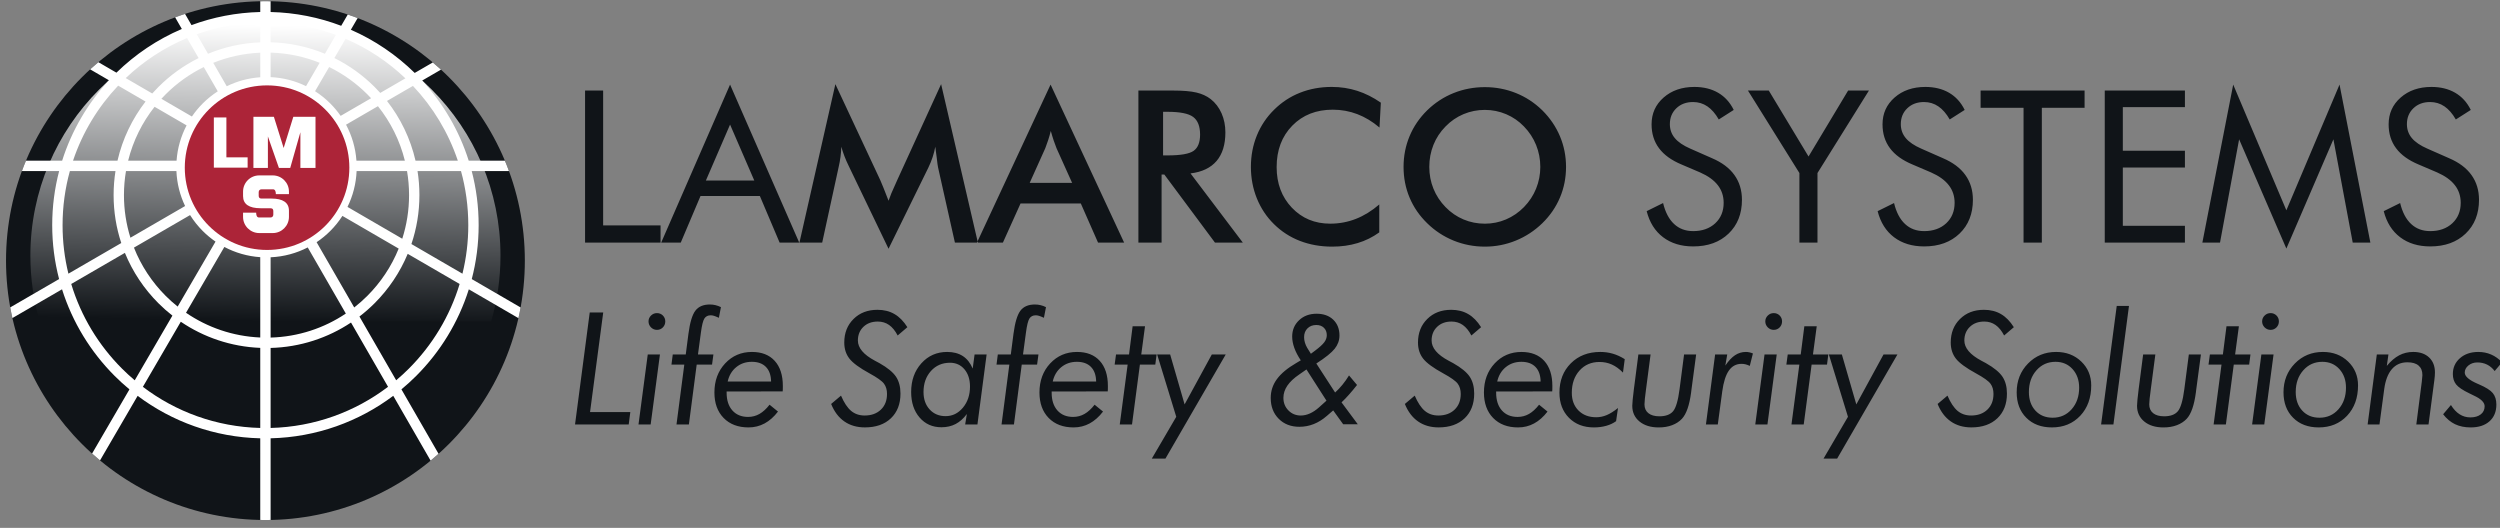
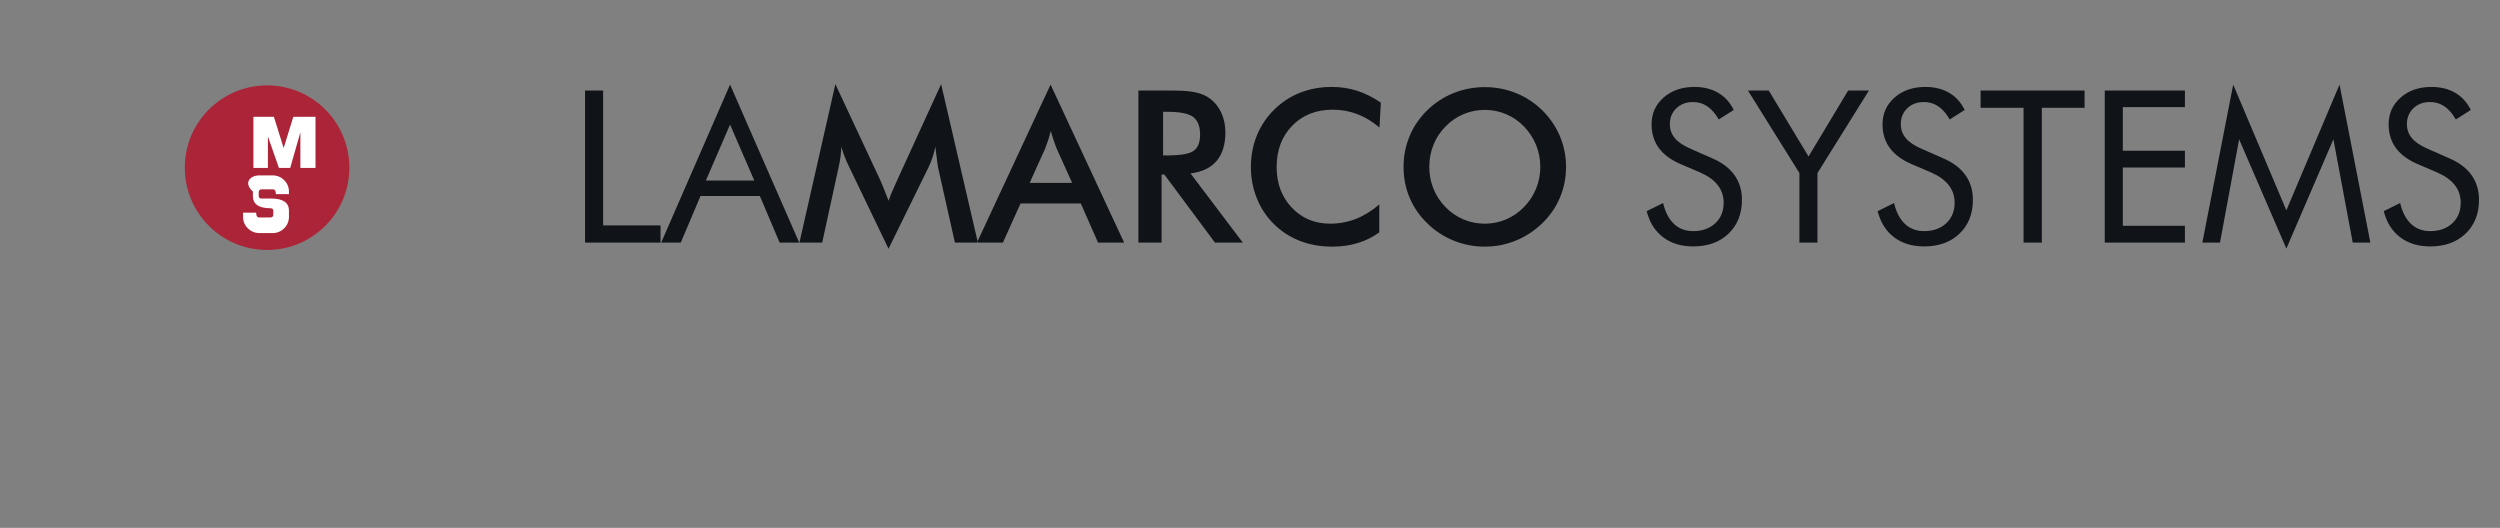
<svg xmlns="http://www.w3.org/2000/svg" xmlns:xlink="http://www.w3.org/1999/xlink" version="1.1" id="Layer_1" x="0px" y="0px" width="502px" height="106px" viewBox="0 0 502 106" enable-background="new 0 0 502 106" xml:space="preserve">
  <rect x="0" y="0" width="502" height="106" fill="#808080" stroke="none" />
  <g>
-     <circle fill-rule="evenodd" clip-rule="evenodd" fill="#101418" cx="53.299" cy="52.33" r="52.09" />
    <g>
      <defs>
-         <circle id="SVGID_1_" cx="53.299" cy="52.33" r="52.09" />
-       </defs>
+         </defs>
      <clipPath id="SVGID_2_">
        <use xlink:href="#SVGID_1_" overflow="visible" />
      </clipPath>
      <g clip-path="url(#SVGID_2_)">
        <linearGradient id="SVGID_3_" gradientUnits="userSpaceOnUse" x1="54.201" y1="5.05" x2="53.042" y2="64.528">
          <stop offset="0" style="stop-color:#FFFFFF" />
          <stop offset="1" style="stop-color:#101418" />
        </linearGradient>
-         <path fill-rule="evenodd" clip-rule="evenodd" fill="url(#SVGID_3_)" d="M53.299,4.147c26.067,0,47.199,21.132,47.199,47.199     c0,4.579-0.655,9.005-1.871,13.192H7.97c-1.217-4.187-1.871-8.613-1.871-13.192C6.099,25.279,27.231,4.147,53.299,4.147z" />
        <path fill-rule="evenodd" clip-rule="evenodd" fill="#FFFFFF" d="M89.529,13.416l-4.766,2.763     c4.207,4.558,7.437,10.031,9.356,16.087h9.183v2.079H94.72c0.909,3.47,1.392,7.112,1.392,10.867c0,3.742-0.481,7.37-1.382,10.829     l11.389,6.616l-1.039,1.795l-10.941-6.356c-2.093,6.641-5.761,12.583-10.566,17.388c-0.946,0.945-1.935,1.846-2.965,2.7     l8.266,14.344l-1.795,1.032l-8.114-14.079c-6.894,5.172-15.399,8.311-24.626,8.531v17.797h-2.079V88.013     c-9.226-0.22-17.729-3.358-24.622-8.527l-8.173,14.033l-1.795-1.039l8.323-14.291c-1.031-0.855-2.022-1.757-2.968-2.702     c-4.806-4.807-8.475-10.752-10.568-17.395L1.514,64.434l-1.04-1.795l11.391-6.603c-0.901-3.458-1.381-7.085-1.381-10.824     c0-3.755,0.484-7.396,1.392-10.867H3.301v-2.079h9.177c1.926-6.081,5.175-11.574,9.407-16.142l-4.755-2.763l1.039-1.795     l5.208,3.025c3.769-3.683,8.215-6.676,13.134-8.775l-1.959-3.4l1.795-1.031l2.108,3.658c4.317-1.596,8.961-2.516,13.804-2.632     V-1.15h2.079v3.562C59.32,2.53,64.091,3.5,68.512,5.181l2.131-3.659l1.795,1.04l-1.987,3.411c4.798,2.1,9.136,5.055,12.824,8.671     l5.215-3.023L89.529,13.416L89.529,13.416z M82.918,17.249l-5.21,3.02c2.72,3.476,4.707,7.552,5.73,11.998h8.495     C90.035,26.603,86.928,21.495,82.918,17.249L82.918,17.249z M92.567,34.346H83.84c0.249,1.573,0.378,3.186,0.378,4.829     c0,3.437-0.565,6.742-1.607,9.828l10.249,5.954c0.766-3.122,1.173-6.385,1.173-9.743C94.033,41.449,93.522,37.805,92.567,34.346     L92.567,34.346z M92.293,57.026L81.869,50.97c-1.556,3.735-3.827,7.098-6.645,9.915c-0.956,0.956-1.974,1.848-3.048,2.672     l7.377,12.801c0.882-0.745,1.733-1.526,2.549-2.342C86.781,69.337,90.327,63.524,92.293,57.026L92.293,57.026z M77.918,77.667     l-7.435-12.901c-4.648,3.088-10.185,4.944-16.145,5.101v16.067C63.188,85.712,71.337,82.667,77.918,77.667L77.918,77.667z      M52.259,85.934V69.853c-5.899-0.237-11.369-2.139-15.955-5.248l-7.613,13.072C35.271,82.671,43.414,85.713,52.259,85.934     L52.259,85.934z M27.054,76.367l7.565-12.991c-0.989-0.773-1.929-1.606-2.815-2.491c-2.866-2.866-5.168-6.296-6.725-10.109     l-10.775,6.246c1.966,6.5,5.512,12.315,10.192,16.995C25.314,74.835,26.168,75.62,27.054,76.367L27.054,76.367z M13.736,54.952     L24.35,48.8c-0.999-3.028-1.539-6.263-1.539-9.625c0-1.643,0.13-3.255,0.378-4.829H14.03c-0.955,3.459-1.466,7.104-1.466,10.867     C12.564,48.569,12.97,51.831,13.736,54.952L13.736,54.952z M14.665,32.266h8.926c1.011-4.394,2.965-8.428,5.636-11.877     l-5.498-3.193C19.695,21.452,16.57,26.579,14.665,32.266L14.665,32.266z M25.246,15.677l5.326,3.094     c0.399-0.448,0.809-0.884,1.233-1.307c2.346-2.346,5.071-4.314,8.074-5.806l-2.321-4.026C32.965,9.558,28.8,12.3,25.246,15.677     L25.246,15.677z M39.509,6.872l2.262,3.925c3.252-1.348,6.786-2.153,10.488-2.301V4.491C47.793,4.603,43.506,5.434,39.509,6.872     L39.509,6.872z M54.338,4.491v3.991c3.854,0.102,7.531,0.914,10.905,2.31l2.206-3.788C63.35,5.485,58.939,4.606,54.338,4.491     L54.338,4.491z M69.396,7.783l-2.254,3.871c3.007,1.492,5.734,3.461,8.083,5.81c0.387,0.387,0.763,0.785,1.129,1.192l5.051-2.928     C77.93,12.415,73.871,9.71,69.396,7.783L69.396,7.783z M75.89,21.322l-6.406,3.713c1.169,2.182,1.905,4.63,2.09,7.231h9.724     C80.293,28.208,78.421,24.49,75.89,21.322L75.89,21.322z M81.733,34.346H71.606c-0.108,2.576-0.754,5.013-1.829,7.201     l10.996,6.388c0.886-2.761,1.366-5.705,1.366-8.76C82.139,37.528,81.999,35.916,81.733,34.346L81.733,34.346z M80.055,49.916     l-11.298-6.563c-0.704,1.095-1.522,2.11-2.439,3.026c-0.837,0.837-1.756,1.592-2.743,2.253l7.553,13.106     c0.922-0.721,1.8-1.497,2.627-2.324C76.445,56.724,78.602,53.501,80.055,49.916L80.055,49.916z M69.443,62.96l-7.651-13.276     c-2.251,1.159-4.777,1.86-7.454,1.98v16.122C59.92,67.629,65.102,65.873,69.443,62.96L69.443,62.96z M52.259,67.771V51.64     c-2.591-0.177-5.031-0.899-7.209-2.053l-7.697,13.216C41.63,65.733,46.742,67.533,52.259,67.771L52.259,67.771z M35.676,61.562     l7.6-13.049c-0.92-0.632-1.779-1.346-2.566-2.133c-0.962-0.962-1.816-2.032-2.543-3.191l-11.271,6.533     c1.452,3.663,3.639,6.955,6.378,9.693C34.033,60.174,34.835,60.891,35.676,61.562L35.676,61.562z M26.191,47.732l10.975-6.361     c-1.024-2.142-1.638-4.518-1.743-7.025H25.296c-0.267,1.57-0.406,3.183-0.406,4.829C24.89,42.155,25.346,45.03,26.191,47.732     L26.191,47.732z M25.729,32.266h9.724c0.182-2.545,0.89-4.944,2.015-7.09l-6.427-3.733C28.56,24.585,26.722,28.259,25.729,32.266     L25.729,32.266z M32.408,19.838l6.127,3.559c0.642-0.943,1.371-1.822,2.174-2.626c0.914-0.914,1.926-1.73,3.017-2.433     l-2.809-4.875c-2.846,1.397-5.426,3.252-7.644,5.47C32.979,19.229,32.69,19.531,32.408,19.838L32.408,19.838z M42.819,12.616     l2.711,4.704c2.054-1.011,4.328-1.644,6.73-1.808v-4.934C48.934,10.721,45.756,11.432,42.819,12.616L42.819,12.616z      M54.338,10.562v4.925c2.544,0.114,4.951,0.753,7.116,1.811l2.732-4.691C61.13,11.377,57.812,10.66,54.338,10.562L54.338,10.562z      M66.093,13.455l-2.83,4.859c1.106,0.708,2.13,1.533,3.055,2.458c0.766,0.766,1.464,1.601,2.084,2.493l6.112-3.542     c-0.248-0.268-0.501-0.531-0.759-0.789C71.533,16.712,68.946,14.853,66.093,13.455L66.093,13.455z M67.685,26.079l-10.676,6.188     H69.49C69.31,30.045,68.678,27.952,67.685,26.079L67.685,26.079z M69.524,34.346H57.382l10.593,6.153     C68.875,38.621,69.42,36.541,69.524,34.346L69.524,34.346z M66.958,42.308l-10.564-6.137l6.141,10.656     c0.83-0.567,1.605-1.209,2.314-1.917C65.638,44.12,66.346,43.248,66.958,42.308L66.958,42.308z M60.752,47.88l-6.414-11.13     v12.833C56.637,49.467,58.809,48.866,60.752,47.88L60.752,47.88z M52.259,49.555V37.21l-6.161,10.579     C47.966,48.765,50.049,49.384,52.259,49.555L52.259,49.555z M44.325,46.71l6.235-10.705l-10.593,6.14     c0.635,1.002,1.378,1.929,2.213,2.764C42.84,45.57,43.558,46.173,44.325,46.71L44.325,46.71z M38.972,40.325l10.314-5.979H37.505     C37.605,36.473,38.121,38.493,38.972,40.325L38.972,40.325z M37.539,32.266h12.134l-10.404-6.044     C38.319,28.059,37.714,30.102,37.539,32.266L37.539,32.266z M40.339,24.445l10.384,6.033l-5.956-10.335     c-0.934,0.61-1.801,1.314-2.586,2.099C41.503,22.918,40.886,23.656,40.339,24.445L40.339,24.445z M46.57,19.125l5.689,9.871     V17.596C50.234,17.753,48.314,18.286,46.57,19.125L46.57,19.125z M54.338,17.568v11.95L60.405,19.1     C58.552,18.216,56.501,17.677,54.338,17.568L54.338,17.568z M62.216,20.112l-5.924,10.172l10.304-5.973     c-0.524-0.739-1.109-1.431-1.748-2.07C64.05,21.443,63.168,20.729,62.216,20.112z" />
      </g>
    </g>
    <path fill-rule="evenodd" clip-rule="evenodd" fill="#101418" d="M117.48,48.713V18.181h3.63v27.073h11.53v3.459H117.48   L117.48,48.713z M146.597,25.014l-4.854,11.231h9.715L146.597,25.014L146.597,25.014z M146.597,16.985l13.885,31.728h-3.936   l-3.964-9.352h-11.921l-3.964,9.352h-3.929L146.597,16.985L146.597,16.985z M343.776,31.768c1.986,0.847,3.487,1.971,4.491,3.373   c1.01,1.402,1.516,3.068,1.516,4.982c0,2.804-0.897,5.067-2.683,6.782c-1.786,1.715-4.149,2.577-7.103,2.577   c-2.405,0-4.419-0.612-6.049-1.843c-1.623-1.231-2.719-2.975-3.295-5.238l3.295-1.63c0.448,1.85,1.181,3.253,2.206,4.206   c1.018,0.954,2.299,1.431,3.843,1.431c1.822,0,3.296-0.526,4.427-1.573c1.125-1.053,1.687-2.42,1.687-4.099   c0-1.366-0.391-2.548-1.181-3.558c-0.783-1.011-1.964-1.858-3.551-2.555l-3.715-1.587c-2.029-0.847-3.544-1.936-4.534-3.274   c-0.996-1.331-1.494-2.932-1.494-4.797c0-2.171,0.804-3.964,2.42-5.38c1.616-1.417,3.672-2.128,6.178-2.128   c1.829,0,3.423,0.391,4.761,1.167c1.345,0.783,2.391,1.929,3.139,3.452l-3.004,1.914c-0.676-1.181-1.445-2.057-2.292-2.633   c-0.847-0.576-1.808-0.868-2.875-0.868c-1.367,0-2.484,0.42-3.352,1.252c-0.868,0.833-1.302,1.893-1.302,3.188   c0,1.082,0.335,2.021,1.003,2.811c0.662,0.797,1.701,1.495,3.103,2.107L343.776,31.768L343.776,31.768z M361.32,48.713V34.743   l-10.334-16.562h4.185l7.985,13.245l7.95-13.245h4.178L364.95,34.743v13.971H361.32L361.32,48.713z M390.152,31.768   c1.985,0.847,3.487,1.971,4.491,3.373c1.011,1.402,1.516,3.068,1.516,4.982c0,2.804-0.897,5.067-2.683,6.782   c-1.786,1.715-4.149,2.577-7.103,2.577c-2.405,0-4.42-0.612-6.049-1.843c-1.623-1.231-2.719-2.975-3.295-5.238l3.295-1.63   c0.448,1.85,1.181,3.253,2.206,4.206c1.018,0.954,2.299,1.431,3.843,1.431c1.822,0,3.296-0.526,4.427-1.573   c1.124-1.053,1.687-2.42,1.687-4.099c0-1.366-0.391-2.548-1.181-3.558c-0.783-1.011-1.965-1.858-3.552-2.555l-3.715-1.587   c-2.028-0.847-3.544-1.936-4.533-3.274c-0.997-1.331-1.495-2.932-1.495-4.797c0-2.171,0.804-3.964,2.42-5.38   c1.616-1.417,3.672-2.128,6.178-2.128c1.829,0,3.423,0.391,4.761,1.167c1.345,0.783,2.391,1.929,3.139,3.452l-3.004,1.914   c-0.676-1.181-1.445-2.057-2.291-2.633c-0.847-0.576-1.808-0.868-2.876-0.868c-1.366,0-2.484,0.42-3.352,1.252   c-0.868,0.833-1.302,1.893-1.302,3.188c0,1.082,0.335,2.021,1.003,2.811c0.662,0.797,1.701,1.495,3.103,2.107L390.152,31.768   L390.152,31.768z M406.329,48.713V21.64h-8.626v-3.459h20.881v3.459h-8.583v27.073H406.329L406.329,48.713z M422.634,48.713V18.181   h16.099v3.331h-12.469v8.754h12.469v3.374h-12.469V45.34h12.469v3.374H422.634L422.634,48.713z M459.102,49.909l-9.487-21.935   l-3.836,20.739h-3.544l6.192-31.728l10.676,25.244l10.676-25.244l6.192,31.728h-3.544l-3.879-20.739L459.102,49.909L459.102,49.909   z M491.777,31.768c1.985,0.847,3.487,1.971,4.491,3.373c1.011,1.402,1.516,3.068,1.516,4.982c0,2.804-0.897,5.067-2.683,6.782   c-1.786,1.715-4.149,2.577-7.103,2.577c-2.405,0-4.42-0.612-6.049-1.843c-1.622-1.231-2.719-2.975-3.295-5.238l3.295-1.63   c0.448,1.85,1.181,3.253,2.206,4.206c1.018,0.954,2.299,1.431,3.843,1.431c1.822,0,3.296-0.526,4.427-1.573   c1.125-1.053,1.687-2.42,1.687-4.099c0-1.366-0.391-2.548-1.181-3.558c-0.783-1.011-1.964-1.858-3.551-2.555l-3.715-1.587   c-2.028-0.847-3.544-1.936-4.533-3.274c-0.997-1.331-1.495-2.932-1.495-4.797c0-2.171,0.804-3.964,2.42-5.38   c1.616-1.417,3.672-2.128,6.177-2.128c1.829,0,3.423,0.391,4.761,1.167c1.345,0.783,2.391,1.929,3.139,3.452l-3.004,1.914   c-0.676-1.181-1.445-2.057-2.292-2.633c-0.847-0.576-1.808-0.868-2.876-0.868c-1.366,0-2.484,0.42-3.352,1.252   c-0.868,0.833-1.302,1.893-1.302,3.188c0,1.082,0.335,2.021,1.003,2.811c0.662,0.797,1.701,1.495,3.103,2.107L491.777,31.768   L491.777,31.768z M188.367,33.639c-0.057-0.235-0.149-0.889-0.27-1.957c-0.114-0.89-0.214-1.63-0.292-2.214   c-0.128,0.698-0.306,1.395-0.533,2.085c-0.228,0.697-0.52,1.402-0.868,2.128l-7.985,16.27l-7.985-16.604   c-0.335-0.683-0.627-1.338-0.868-1.979c-0.242-0.641-0.456-1.274-0.633-1.9c-0.014,0.641-0.064,1.31-0.157,2.014   c-0.092,0.705-0.227,1.438-0.405,2.199l-3.274,15.031h-4.569l7.217-31.814l9.01,19.266c0.135,0.299,0.349,0.811,0.634,1.516   c0.285,0.712,0.626,1.587,1.032,2.626c0.292-0.876,0.754-1.986,1.381-3.331c0.164-0.362,0.292-0.641,0.37-0.833l8.804-19.245   l7.381,31.814h-4.612L188.367,33.639L188.367,33.639z M206.765,36.714h8.512l-3.132-6.961c-0.178-0.442-0.37-0.954-0.562-1.53   c-0.192-0.576-0.391-1.217-0.584-1.929c-0.164,0.669-0.342,1.288-0.534,1.865c-0.185,0.577-0.377,1.11-0.569,1.594L206.765,36.714   L206.765,36.714z M220.486,48.713h5.238l-14.768-31.728l-14.782,31.728h5.21l3.544-7.857h12.099L220.486,48.713L220.486,48.713z    M233.546,31.205h0.904c2.627,0,4.37-0.306,5.231-0.918c0.861-0.612,1.296-1.694,1.296-3.253c0-1.679-0.463-2.861-1.388-3.551   c-0.925-0.69-2.641-1.032-5.139-1.032h-0.904V31.205L233.546,31.205z M233.247,35.048v13.665h-4.655V18.181h6.918   c2.029,0,3.601,0.135,4.726,0.398c1.117,0.264,2.071,0.698,2.861,1.31c0.947,0.74,1.673,1.694,2.192,2.861   c0.512,1.167,0.768,2.441,0.768,3.836c0,2.441-0.59,4.356-1.772,5.744c-1.181,1.38-2.925,2.213-5.231,2.491l10.505,13.893h-5.594   l-10.163-13.665H233.247L233.247,35.048z M277.003,25.611c-1.402-1.196-2.89-2.092-4.448-2.69   c-1.566-0.598-3.209-0.897-4.932-0.897c-3.331,0-6.042,1.067-8.135,3.21c-2.092,2.142-3.138,4.911-3.138,8.32   c0,3.288,1.018,6.007,3.053,8.149c2.036,2.142,4.605,3.21,7.701,3.21c1.808,0,3.523-0.32,5.16-0.961   c1.63-0.64,3.195-1.601,4.697-2.897v5.608c-1.331,0.961-2.783,1.68-4.356,2.149c-1.573,0.477-3.274,0.712-5.103,0.712   c-2.334,0-4.491-0.384-6.47-1.146c-1.985-0.769-3.722-1.893-5.224-3.381c-1.487-1.459-2.626-3.182-3.43-5.16   c-0.797-1.979-1.196-4.092-1.196-6.327c0-2.242,0.399-4.341,1.196-6.306c0.804-1.971,1.957-3.694,3.473-5.181   c1.516-1.502,3.252-2.641,5.21-3.409c1.957-0.776,4.078-1.16,6.356-1.16c1.794,0,3.502,0.264,5.124,0.783   c1.63,0.526,3.203,1.316,4.733,2.377L277.003,25.611L277.003,25.611z M309.294,33.511c0-1.544-0.285-3.01-0.847-4.398   c-0.562-1.388-1.374-2.626-2.427-3.708c-1.032-1.075-2.22-1.893-3.573-2.47c-1.359-0.576-2.79-0.868-4.284-0.868   c-1.502,0-2.932,0.285-4.292,0.854c-1.352,0.569-2.562,1.395-3.616,2.484c-1.053,1.067-1.865,2.299-2.42,3.687   c-0.555,1.388-0.833,2.861-0.833,4.42c0,1.545,0.277,3.003,0.833,4.377c0.555,1.374,1.366,2.605,2.42,3.687   c1.053,1.089,2.256,1.914,3.608,2.484c1.345,0.569,2.783,0.854,4.299,0.854c1.488,0,2.897-0.285,4.242-0.854   c1.338-0.569,2.548-1.395,3.615-2.484c1.053-1.082,1.865-2.313,2.427-3.694C309.009,36.493,309.294,35.041,309.294,33.511   L309.294,33.511z M314.461,33.511c0,2.171-0.405,4.221-1.217,6.149c-0.819,1.936-2,3.658-3.559,5.174   c-1.566,1.516-3.338,2.676-5.317,3.48c-1.971,0.804-4.043,1.21-6.206,1.21c-2.199,0-4.292-0.406-6.292-1.217   c-1.993-0.818-3.751-1.972-5.281-3.473c-1.559-1.516-2.74-3.231-3.544-5.153c-0.804-1.914-1.21-3.971-1.21-6.171   c0-2.185,0.406-4.242,1.21-6.17c0.804-1.936,1.985-3.665,3.544-5.195c1.559-1.516,3.324-2.669,5.295-3.459   c1.971-0.79,4.064-1.189,6.277-1.189c2.192,0,4.27,0.399,6.242,1.189c1.964,0.79,3.729,1.943,5.281,3.459   c1.559,1.544,2.74,3.288,3.559,5.224C314.055,29.312,314.461,31.355,314.461,33.511z" />
-     <path fill-rule="evenodd" clip-rule="evenodd" fill="#101418" d="M115.467,85.228l2.95-22.482h2.709l-2.646,19.998h8.086   l-0.32,2.484H115.467L115.467,85.228z M130.223,64.533c0-0.451,0.168-0.844,0.498-1.169c0.335-0.331,0.734-0.493,1.195-0.493   c0.466,0,0.864,0.162,1.189,0.482c0.32,0.325,0.482,0.718,0.482,1.18c0,0.477-0.162,0.885-0.482,1.21   c-0.325,0.33-0.723,0.493-1.189,0.493c-0.461,0-0.86-0.168-1.195-0.498C130.39,65.403,130.223,65,130.223,64.533L130.223,64.533z    M128.21,85.228l1.86-14.055h2.447l-1.865,14.055H128.21L128.21,85.228z M135.84,85.228l1.567-12.012h-2.578l0.262-2.044h2.61   l0.534-4.124c0.299-2.269,0.76-3.82,1.389-4.654c0.629-0.833,1.598-1.252,2.903-1.252c0.399,0,0.781,0.042,1.143,0.131   c0.362,0.084,0.729,0.22,1.095,0.403l-0.414,2.138c-0.435-0.199-0.776-0.335-1.006-0.403c-0.236-0.068-0.446-0.1-0.629-0.1   c-0.572,0-0.996,0.215-1.274,0.645c-0.278,0.43-0.508,1.378-0.702,2.846l-0.587,4.37h3.102l-0.277,2.044h-3.082l-1.567,12.012   H135.84L135.84,85.228z M157.162,78.594c0.011-0.121,0.021-0.262,0.026-0.414c0.006-0.152,0.006-0.377,0.006-0.676   c0-2.164-0.545-3.847-1.63-5.041c-1.085-1.195-2.61-1.792-4.575-1.792c-2.159,0-3.951,0.771-5.387,2.311   c-1.43,1.541-2.148,3.485-2.148,5.828c0,2.149,0.618,3.857,1.85,5.12c1.237,1.263,2.903,1.897,4.999,1.897   c1.158,0,2.227-0.262,3.213-0.792c0.985-0.529,1.887-1.325,2.704-2.39l-1.693-1.378c-0.655,0.839-1.331,1.457-2.028,1.855   c-0.697,0.398-1.457,0.597-2.29,0.597c-1.331,0-2.379-0.435-3.15-1.3c-0.771-0.87-1.153-2.054-1.153-3.563v-0.246L157.162,78.594   L157.162,78.594z M154.835,76.613h-8.715c0.267-1.211,0.838-2.169,1.714-2.888c0.875-0.718,1.918-1.074,3.128-1.074   c1.221,0,2.165,0.341,2.835,1.027C154.468,74.364,154.814,75.344,154.835,76.613L154.835,76.613z M166.892,81.114l1.981-1.672   c0.613,1.425,1.289,2.442,2.033,3.065c0.739,0.618,1.645,0.928,2.71,0.928c1.357,0,2.447-0.393,3.27-1.184   c0.818-0.786,1.226-1.834,1.226-3.15c0-0.818-0.199-1.499-0.592-2.039c-0.393-0.545-1.368-1.242-2.924-2.091   c-2.007-1.095-3.354-2.086-4.04-2.971c-0.687-0.886-1.027-1.96-1.027-3.218c0-1.923,0.618-3.501,1.86-4.727   c1.237-1.232,2.84-1.845,4.806-1.845c1.3,0,2.442,0.283,3.417,0.854c0.98,0.566,1.839,1.446,2.589,2.636l-1.95,1.667   c-0.493-0.949-1.069-1.651-1.724-2.112c-0.655-0.456-1.41-0.687-2.269-0.687c-1.19,0-2.149,0.357-2.888,1.064   c-0.739,0.713-1.106,1.624-1.106,2.741c0,1.493,1.142,2.845,3.422,4.061c0.398,0.215,0.708,0.383,0.922,0.493   c1.609,0.912,2.709,1.818,3.312,2.719c0.597,0.901,0.896,2.028,0.896,3.391c0,2.081-0.639,3.731-1.918,4.952   c-1.279,1.221-3.019,1.834-5.22,1.834c-1.609,0-2.987-0.398-4.13-1.195C168.401,83.834,167.516,82.66,166.892,81.114   L166.892,81.114z M189.881,83.562c1.367,0,2.526-0.566,3.475-1.703c0.948-1.137,1.42-2.552,1.42-4.24   c0-1.426-0.372-2.578-1.111-3.459c-0.744-0.88-1.714-1.321-2.908-1.321c-1.557,0-2.83,0.556-3.826,1.661   c-0.991,1.106-1.489,2.511-1.489,4.224c0,1.441,0.414,2.61,1.237,3.501C187.502,83.116,188.571,83.562,189.881,83.562   L189.881,83.562z M195.698,71.173h2.416l-1.844,14.055h-2.463l0.341-2.097c-0.676,0.907-1.431,1.577-2.264,2.013   c-0.833,0.435-1.782,0.65-2.846,0.65c-1.803,0-3.265-0.655-4.392-1.965c-1.127-1.31-1.687-3.014-1.687-5.115   c0-2.322,0.686-4.245,2.054-5.765c1.373-1.52,3.097-2.28,5.178-2.28c1.247,0,2.296,0.278,3.145,0.828   c0.849,0.555,1.509,1.389,1.981,2.51L195.698,71.173L195.698,71.173z M201.11,85.228l1.567-12.012h-2.578l0.262-2.044h2.61   l0.534-4.124c0.299-2.269,0.76-3.82,1.389-4.654c0.629-0.833,1.599-1.252,2.903-1.252c0.398,0,0.781,0.042,1.142,0.131   c0.362,0.084,0.729,0.22,1.095,0.403l-0.414,2.138c-0.435-0.199-0.776-0.335-1.006-0.403c-0.236-0.068-0.445-0.1-0.629-0.1   c-0.571,0-0.996,0.215-1.274,0.645c-0.278,0.43-0.508,1.378-0.702,2.846l-0.587,4.37h3.102l-0.277,2.044h-3.082L203.6,85.228   H201.11L201.11,85.228z M222.433,78.594c0.01-0.121,0.021-0.262,0.026-0.414c0.005-0.152,0.005-0.377,0.005-0.676   c0-2.164-0.545-3.847-1.63-5.041c-1.085-1.195-2.61-1.792-4.575-1.792c-2.159,0-3.951,0.771-5.387,2.311   c-1.431,1.541-2.149,3.485-2.149,5.828c0,2.149,0.618,3.857,1.85,5.12c1.236,1.263,2.903,1.897,4.999,1.897   c1.158,0,2.227-0.262,3.213-0.792c0.985-0.529,1.886-1.325,2.704-2.39l-1.692-1.378c-0.655,0.839-1.331,1.457-2.029,1.855   c-0.697,0.398-1.457,0.597-2.29,0.597c-1.331,0-2.379-0.435-3.15-1.3c-0.77-0.87-1.153-2.054-1.153-3.563v-0.246L222.433,78.594   L222.433,78.594z M220.106,76.613h-8.715c0.267-1.211,0.839-2.169,1.714-2.888c0.875-0.718,1.918-1.074,3.128-1.074   c1.221,0,2.165,0.341,2.835,1.027C219.739,74.364,220.085,75.344,220.106,76.613L220.106,76.613z M224.847,85.228l1.583-12.012   h-2.61l0.278-2.044h2.61l0.723-5.66h2.489l-0.755,5.66h3.081l-0.262,2.044h-3.092l-1.583,12.012H224.847L224.847,85.228z    M231.286,92.083h2.736l12.106-20.91h-2.793l-5.466,10.03l-2.903-10.03h-2.61l3.836,12.52L231.286,92.083L231.286,92.083z    M263.227,71.036l0.844-0.629c0.901-0.676,1.514-1.237,1.85-1.688c0.33-0.451,0.498-0.922,0.498-1.415   c0-0.613-0.194-1.111-0.576-1.483c-0.383-0.372-0.891-0.561-1.525-0.561c-0.728,0-1.32,0.225-1.776,0.676   c-0.456,0.45-0.681,1.037-0.681,1.766c0,0.367,0.052,0.734,0.162,1.09c0.105,0.362,0.262,0.713,0.467,1.064L263.227,71.036   L263.227,71.036z M266.355,80.454l-4.02-6.268l-1.415,0.985c-1.079,0.729-1.881,1.478-2.416,2.259   c-0.529,0.776-0.797,1.598-0.797,2.458c0,1.001,0.336,1.844,1.006,2.526c0.671,0.681,1.499,1.022,2.484,1.022   c0.603,0,1.216-0.136,1.834-0.414c0.618-0.278,1.226-0.682,1.819-1.216L266.355,80.454L266.355,80.454z M269.714,85.196   l-2.007-2.788l-1.258,1.09c-0.839,0.734-1.719,1.284-2.641,1.651c-0.922,0.367-1.886,0.55-2.888,0.55   c-1.713,0-3.097-0.539-4.161-1.614c-1.063-1.075-1.598-2.463-1.598-4.172c0-1.394,0.414-2.657,1.242-3.784   c0.828-1.132,2.123-2.211,3.884-3.234l0.912-0.54c-0.577-0.859-1.011-1.688-1.299-2.489c-0.289-0.807-0.43-1.567-0.43-2.279   c0-1.321,0.461-2.416,1.384-3.286c0.922-0.87,2.096-1.305,3.517-1.305c1.394,0,2.51,0.398,3.343,1.195   c0.833,0.802,1.253,1.86,1.253,3.181c0,0.959-0.32,1.845-0.954,2.647c-0.634,0.802-1.866,1.792-3.695,2.971l3.773,5.822   c0.503-0.451,0.985-0.964,1.457-1.536c0.472-0.576,0.917-1.205,1.336-1.892l1.609,1.918c-0.582,0.739-1.121,1.389-1.619,1.944   c-0.492,0.561-0.991,1.074-1.493,1.546l3.265,4.402H269.714L269.714,85.196z M282.096,81.114l1.981-1.672   c0.613,1.425,1.289,2.442,2.033,3.065c0.739,0.618,1.646,0.928,2.709,0.928c1.357,0,2.447-0.393,3.27-1.184   c0.818-0.786,1.226-1.834,1.226-3.15c0-0.818-0.199-1.499-0.592-2.039c-0.393-0.545-1.368-1.242-2.924-2.091   c-2.007-1.095-3.354-2.086-4.04-2.971c-0.687-0.886-1.027-1.96-1.027-3.218c0-1.923,0.618-3.501,1.86-4.727   c1.237-1.232,2.84-1.845,4.806-1.845c1.3,0,2.442,0.283,3.417,0.854c0.98,0.566,1.839,1.446,2.589,2.636l-1.95,1.667   c-0.493-0.949-1.069-1.651-1.724-2.112c-0.655-0.456-1.41-0.687-2.269-0.687c-1.19,0-2.149,0.357-2.888,1.064   c-0.739,0.713-1.106,1.624-1.106,2.741c0,1.493,1.142,2.845,3.422,4.061c0.398,0.215,0.707,0.383,0.922,0.493   c1.609,0.912,2.709,1.818,3.312,2.719c0.597,0.901,0.896,2.028,0.896,3.391c0,2.081-0.639,3.731-1.918,4.952   c-1.279,1.221-3.019,1.834-5.22,1.834c-1.609,0-2.987-0.398-4.13-1.195C283.606,83.834,282.72,82.66,282.096,81.114L282.096,81.114   z M311.683,78.594l-11.257,0.016v0.246c0,1.509,0.383,2.694,1.153,3.563c0.771,0.865,1.818,1.3,3.15,1.3   c0.833,0,1.593-0.199,2.29-0.597c0.697-0.398,1.373-1.016,2.028-1.855l1.693,1.378c-0.818,1.064-1.719,1.86-2.704,2.39   c-0.985,0.53-2.054,0.792-3.213,0.792c-2.096,0-3.763-0.634-4.999-1.897c-1.232-1.263-1.85-2.971-1.85-5.12   c0-2.343,0.718-4.287,2.148-5.828c1.436-1.541,3.228-2.311,5.388-2.311c1.965,0,3.49,0.598,4.575,1.792   c1.085,1.195,1.63,2.877,1.63,5.041c0,0.299,0,0.524-0.005,0.676C311.704,78.331,311.694,78.473,311.683,78.594L311.683,78.594z    M309.357,76.613c-0.021-1.268-0.367-2.248-1.038-2.935c-0.671-0.687-1.614-1.027-2.835-1.027c-1.21,0-2.253,0.357-3.129,1.074   c-0.875,0.718-1.447,1.677-1.714,2.888H309.357L309.357,76.613z M325.895,74.815c-0.728-0.734-1.473-1.274-2.238-1.619   c-0.76-0.341-1.588-0.513-2.479-0.513c-1.64,0-2.977,0.571-4.009,1.719c-1.032,1.147-1.551,2.636-1.551,4.47   c0,1.472,0.445,2.657,1.341,3.558c0.896,0.901,2.086,1.352,3.558,1.352c0.718,0,1.415-0.142,2.102-0.43   c0.687-0.288,1.447-0.765,2.275-1.425l-0.383,2.641c-0.556,0.409-1.21,0.718-1.976,0.933c-0.76,0.215-1.588,0.325-2.479,0.325   c-2.065,0-3.736-0.645-5.01-1.929c-1.274-1.284-1.913-2.972-1.913-5.057c0-2.395,0.76-4.355,2.28-5.88   c1.52-1.525,3.495-2.29,5.922-2.29c0.875,0,1.719,0.115,2.521,0.351c0.807,0.236,1.604,0.603,2.39,1.096L325.895,74.815   L325.895,74.815z M328.985,71.173h2.453l-0.812,6.215c-0.021,0.168-0.052,0.404-0.094,0.708c-0.215,1.567-0.32,2.599-0.32,3.102   c0,0.76,0.262,1.347,0.781,1.766c0.524,0.419,1.263,0.629,2.211,0.629c1.258,0,2.175-0.335,2.746-1.011   c0.576-0.676,1.011-2.154,1.305-4.438l0.906-6.97h2.426l-0.953,7.138c-0.011,0.115-0.026,0.278-0.058,0.493   c-0.341,2.573-0.954,4.334-1.845,5.288c-0.529,0.561-1.195,0.991-1.986,1.289c-0.791,0.299-1.682,0.446-2.678,0.446   c-1.603,0-2.893-0.398-3.857-1.19c-0.969-0.797-1.451-1.85-1.451-3.16c0-0.498,0.115-1.687,0.351-3.563l0.032-0.215L328.985,71.173   L328.985,71.173z M351.355,73.474c-0.267-0.131-0.54-0.236-0.812-0.309c-0.278-0.068-0.555-0.105-0.833-0.105   c-1.074,0-1.923,0.451-2.552,1.352c-0.629,0.896-1.075,2.296-1.332,4.187l-0.891,6.629h-2.384l1.844-14.055h2.432l-0.383,2.238   c0.645-0.954,1.295-1.651,1.955-2.086c0.66-0.435,1.383-0.655,2.175-0.655c0.225,0,0.456,0.026,0.697,0.079   c0.241,0.047,0.477,0.126,0.713,0.225L351.355,73.474L351.355,73.474z M354.472,64.533c0-0.451,0.168-0.844,0.498-1.169   c0.335-0.331,0.734-0.493,1.195-0.493c0.466,0,0.865,0.162,1.189,0.482c0.32,0.325,0.482,0.718,0.482,1.18   c0,0.477-0.162,0.885-0.482,1.21c-0.325,0.33-0.723,0.493-1.189,0.493c-0.461,0-0.859-0.168-1.195-0.498   C354.64,65.403,354.472,65,354.472,64.533L354.472,64.533z M352.46,85.228l1.86-14.055h2.447l-1.865,14.055H352.46L352.46,85.228z    M359.727,85.228l1.583-12.012h-2.61l0.278-2.044h2.61l0.723-5.66h2.489l-0.755,5.66h3.082l-0.262,2.044h-3.092l-1.583,12.012   H359.727L359.727,85.228z M366.166,92.083h2.735l12.106-20.91h-2.793l-5.466,10.03l-2.903-10.03h-2.61l3.836,12.52L366.166,92.083   L366.166,92.083z M389.071,81.114l1.981-1.672c0.613,1.425,1.289,2.442,2.033,3.065c0.739,0.618,1.645,0.928,2.709,0.928   c1.357,0,2.447-0.393,3.27-1.184c0.818-0.786,1.226-1.834,1.226-3.15c0-0.818-0.199-1.499-0.592-2.039   c-0.393-0.545-1.368-1.242-2.924-2.091c-2.007-1.095-3.354-2.086-4.04-2.971c-0.686-0.886-1.027-1.96-1.027-3.218   c0-1.923,0.618-3.501,1.86-4.727c1.237-1.232,2.84-1.845,4.806-1.845c1.3,0,2.442,0.283,3.417,0.854   c0.98,0.566,1.839,1.446,2.589,2.636l-1.95,1.667c-0.493-0.949-1.069-1.651-1.724-2.112c-0.655-0.456-1.41-0.687-2.269-0.687   c-1.19,0-2.149,0.357-2.888,1.064c-0.739,0.713-1.106,1.624-1.106,2.741c0,1.493,1.143,2.845,3.422,4.061   c0.398,0.215,0.707,0.383,0.922,0.493c1.609,0.912,2.709,1.818,3.312,2.719c0.597,0.901,0.896,2.028,0.896,3.391   c0,2.081-0.639,3.731-1.918,4.952c-1.279,1.221-3.019,1.834-5.22,1.834c-1.609,0-2.987-0.398-4.129-1.195   C390.581,83.834,389.695,82.66,389.071,81.114L389.071,81.114z M412.747,72.651c-1.546,0-2.825,0.571-3.831,1.714   c-1.011,1.142-1.514,2.589-1.514,4.35c0,1.546,0.44,2.793,1.315,3.742c0.875,0.949,2.028,1.42,3.464,1.42   c1.535,0,2.803-0.566,3.81-1.703c1.001-1.137,1.504-2.584,1.504-4.334c0-1.515-0.446-2.757-1.331-3.732   C415.278,73.138,414.141,72.651,412.747,72.651L412.747,72.651z M404.949,78.777c0-2.301,0.76-4.229,2.275-5.78   c1.514-1.551,3.396-2.327,5.644-2.327c2.039,0,3.721,0.645,5.052,1.928c1.331,1.284,1.997,2.883,1.997,4.795   c0,2.5-0.734,4.528-2.201,6.09c-1.472,1.562-3.364,2.342-5.691,2.342c-2.138,0-3.852-0.645-5.141-1.934   C405.594,82.603,404.949,80.894,404.949,78.777L404.949,78.777z M424.375,85.228h-2.474l3.139-23.803h2.458L424.375,85.228   L424.375,85.228z M430.342,71.173h2.453l-0.813,6.215c-0.021,0.168-0.052,0.404-0.094,0.708c-0.215,1.567-0.32,2.599-0.32,3.102   c0,0.76,0.262,1.347,0.781,1.766c0.524,0.419,1.263,0.629,2.212,0.629c1.257,0,2.174-0.335,2.746-1.011   c0.576-0.676,1.011-2.154,1.305-4.438l0.907-6.97h2.426l-0.954,7.138c-0.011,0.115-0.026,0.278-0.058,0.493   c-0.34,2.573-0.954,4.334-1.845,5.288c-0.529,0.561-1.195,0.991-1.986,1.289c-0.791,0.299-1.682,0.446-2.678,0.446   c-1.603,0-2.893-0.398-3.857-1.19c-0.969-0.797-1.451-1.85-1.451-3.16c0-0.498,0.115-1.687,0.351-3.563l0.031-0.215L430.342,71.173   L430.342,71.173z M444.495,85.228l1.583-12.012h-2.61l0.278-2.044h2.61l0.723-5.66h2.489l-0.755,5.66h3.082l-0.262,2.044h-3.092   l-1.583,12.012H444.495L444.495,85.228z M454.236,64.533c0-0.451,0.168-0.844,0.498-1.169c0.335-0.331,0.734-0.493,1.195-0.493   c0.466,0,0.865,0.162,1.189,0.482c0.32,0.325,0.482,0.718,0.482,1.18c0,0.477-0.162,0.885-0.482,1.21   c-0.325,0.33-0.723,0.493-1.189,0.493c-0.461,0-0.859-0.168-1.195-0.498C454.404,65.403,454.236,65,454.236,64.533L454.236,64.533z    M452.224,85.228l1.86-14.055h2.447l-1.866,14.055H452.224L452.224,85.228z M466.325,72.651c-1.546,0-2.825,0.571-3.831,1.714   c-1.011,1.142-1.514,2.589-1.514,4.35c0,1.546,0.44,2.793,1.316,3.742c0.875,0.949,2.028,1.42,3.464,1.42   c1.535,0,2.803-0.566,3.81-1.703c1.001-1.137,1.504-2.584,1.504-4.334c0-1.515-0.445-2.757-1.331-3.732   C468.856,73.138,467.719,72.651,466.325,72.651L466.325,72.651z M458.527,78.777c0-2.301,0.76-4.229,2.275-5.78   c1.514-1.551,3.396-2.327,5.644-2.327c2.039,0,3.721,0.645,5.052,1.928c1.331,1.284,1.996,2.883,1.996,4.795   c0,2.5-0.734,4.528-2.201,6.09c-1.472,1.562-3.365,2.342-5.691,2.342c-2.139,0-3.852-0.645-5.141-1.934   C459.171,82.603,458.527,80.894,458.527,78.777L458.527,78.777z M475.421,85.228l1.845-14.055h2.332l-0.325,2.295   c0.791-0.954,1.614-1.661,2.473-2.117c0.859-0.456,1.803-0.681,2.83-0.681c1.341,0,2.4,0.367,3.186,1.106   c0.781,0.739,1.174,1.74,1.174,3.014c0,0.225-0.01,0.466-0.031,0.734c-0.021,0.267-0.053,0.545-0.089,0.828l-1.169,8.878h-2.453   l1.106-8.616c0.01-0.068,0.016-0.168,0.026-0.288c0.063-0.503,0.094-0.834,0.094-1.001c0-0.839-0.257-1.478-0.77-1.918   c-0.508-0.44-1.258-0.66-2.243-0.66c-1.289,0-2.327,0.455-3.118,1.373c-0.786,0.917-1.3,2.248-1.536,3.998l-0.954,7.112H475.421   L475.421,85.228z M490.581,83.184l1.567-1.855c0.514,0.828,1.09,1.447,1.74,1.86c0.65,0.414,1.368,0.624,2.159,0.624   c0.875,0,1.578-0.204,2.091-0.608c0.519-0.404,0.776-0.949,0.776-1.635c0-0.765-0.728-1.483-2.18-2.148   c-0.372-0.173-0.661-0.315-0.875-0.43c-1.342-0.645-2.227-1.242-2.668-1.797c-0.44-0.551-0.66-1.248-0.66-2.086   c0-1.29,0.477-2.353,1.426-3.186c0.953-0.833,2.18-1.253,3.673-1.253c0.938,0,1.808,0.173,2.61,0.524   c0.796,0.346,1.52,0.865,2.164,1.551l-1.473,1.761c-0.43-0.571-0.938-1.001-1.52-1.294c-0.587-0.289-1.237-0.435-1.955-0.435   c-0.708,0-1.305,0.204-1.797,0.608c-0.493,0.404-0.739,0.881-0.739,1.431c0,0.76,0.87,1.509,2.61,2.259l0.246,0.105   c1.389,0.597,2.316,1.184,2.788,1.766c0.471,0.587,0.707,1.347,0.707,2.29c0,1.42-0.461,2.541-1.384,3.364   c-0.922,0.818-2.18,1.227-3.778,1.227c-1.184,0-2.232-0.215-3.134-0.645C492.08,84.751,491.278,84.086,490.581,83.184z" />
    <circle fill-rule="evenodd" clip-rule="evenodd" fill="#AC2438" cx="53.628" cy="33.668" r="16.522" />
-     <polygon fill-rule="evenodd" clip-rule="evenodd" fill="#FFFFFF" points="45.46,23.584 42.94,23.584 42.94,33.662 49.723,33.662    49.723,31.595 45.46,31.595  " />
    <polygon fill-rule="evenodd" clip-rule="evenodd" fill="#FFFFFF" points="50.886,23.455 50.886,33.727 53.793,33.727    53.793,27.396 56.008,33.727 58.276,33.727 60.318,26.556 60.318,33.727 63.354,33.727 63.354,23.455 58.899,23.455 56.958,29.721    54.995,23.455  " />
-     <path fill-rule="evenodd" clip-rule="evenodd" fill="#FFFFFF" d="M52.05,35.22h2.726c1.785,0,3.246,1.46,3.246,3.245v0.521H55.39   c0-0.394-0.083-0.972-0.562-0.972c-0.766,0-1.531,0-2.298,0c-0.37,0-0.584,0.226-0.584,0.584c0,0.225,0,0.45,0,0.675   c0,0.31,0.086,0.597,0.597,0.597c0.658,0,1.315,0,1.973,0c2.285,0,3.505,0.805,3.505,2.44v1.243c0,1.785-1.46,3.246-3.246,3.246   H52.05c-1.785,0-3.245-1.46-3.245-3.246v-0.855h2.632c0,0.394,0.082,0.972,0.561,0.972c0.766,0,1.532,0,2.298,0   c0.37,0,0.584-0.226,0.584-0.584c0-0.225,0-0.45,0-0.675c0-0.31-0.086-0.597-0.597-0.597c-0.658,0-1.315,0-1.973,0   c-2.285,0-3.505-0.805-3.505-2.44v-0.909C48.805,36.68,50.265,35.22,52.05,35.22z" />
+     <path fill-rule="evenodd" clip-rule="evenodd" fill="#FFFFFF" d="M52.05,35.22h2.726c1.785,0,3.246,1.46,3.246,3.245v0.521H55.39   c0-0.394-0.083-0.972-0.562-0.972c-0.766,0-1.531,0-2.298,0c-0.37,0-0.584,0.226-0.584,0.584c0,0.225,0,0.45,0,0.675   c0,0.31,0.086,0.597,0.597,0.597c0.658,0,1.315,0,1.973,0c2.285,0,3.505,0.805,3.505,2.44v1.243c0,1.785-1.46,3.246-3.246,3.246   H52.05c-1.785,0-3.245-1.46-3.245-3.246v-0.855h2.632c0,0.394,0.082,0.972,0.561,0.972c0.766,0,1.532,0,2.298,0   c0.37,0,0.584-0.226,0.584-0.584c0-0.225,0-0.45,0-0.675c0-0.31-0.086-0.597-0.597-0.597c-2.285,0-3.505-0.805-3.505-2.44v-0.909C48.805,36.68,50.265,35.22,52.05,35.22z" />
  </g>
</svg>